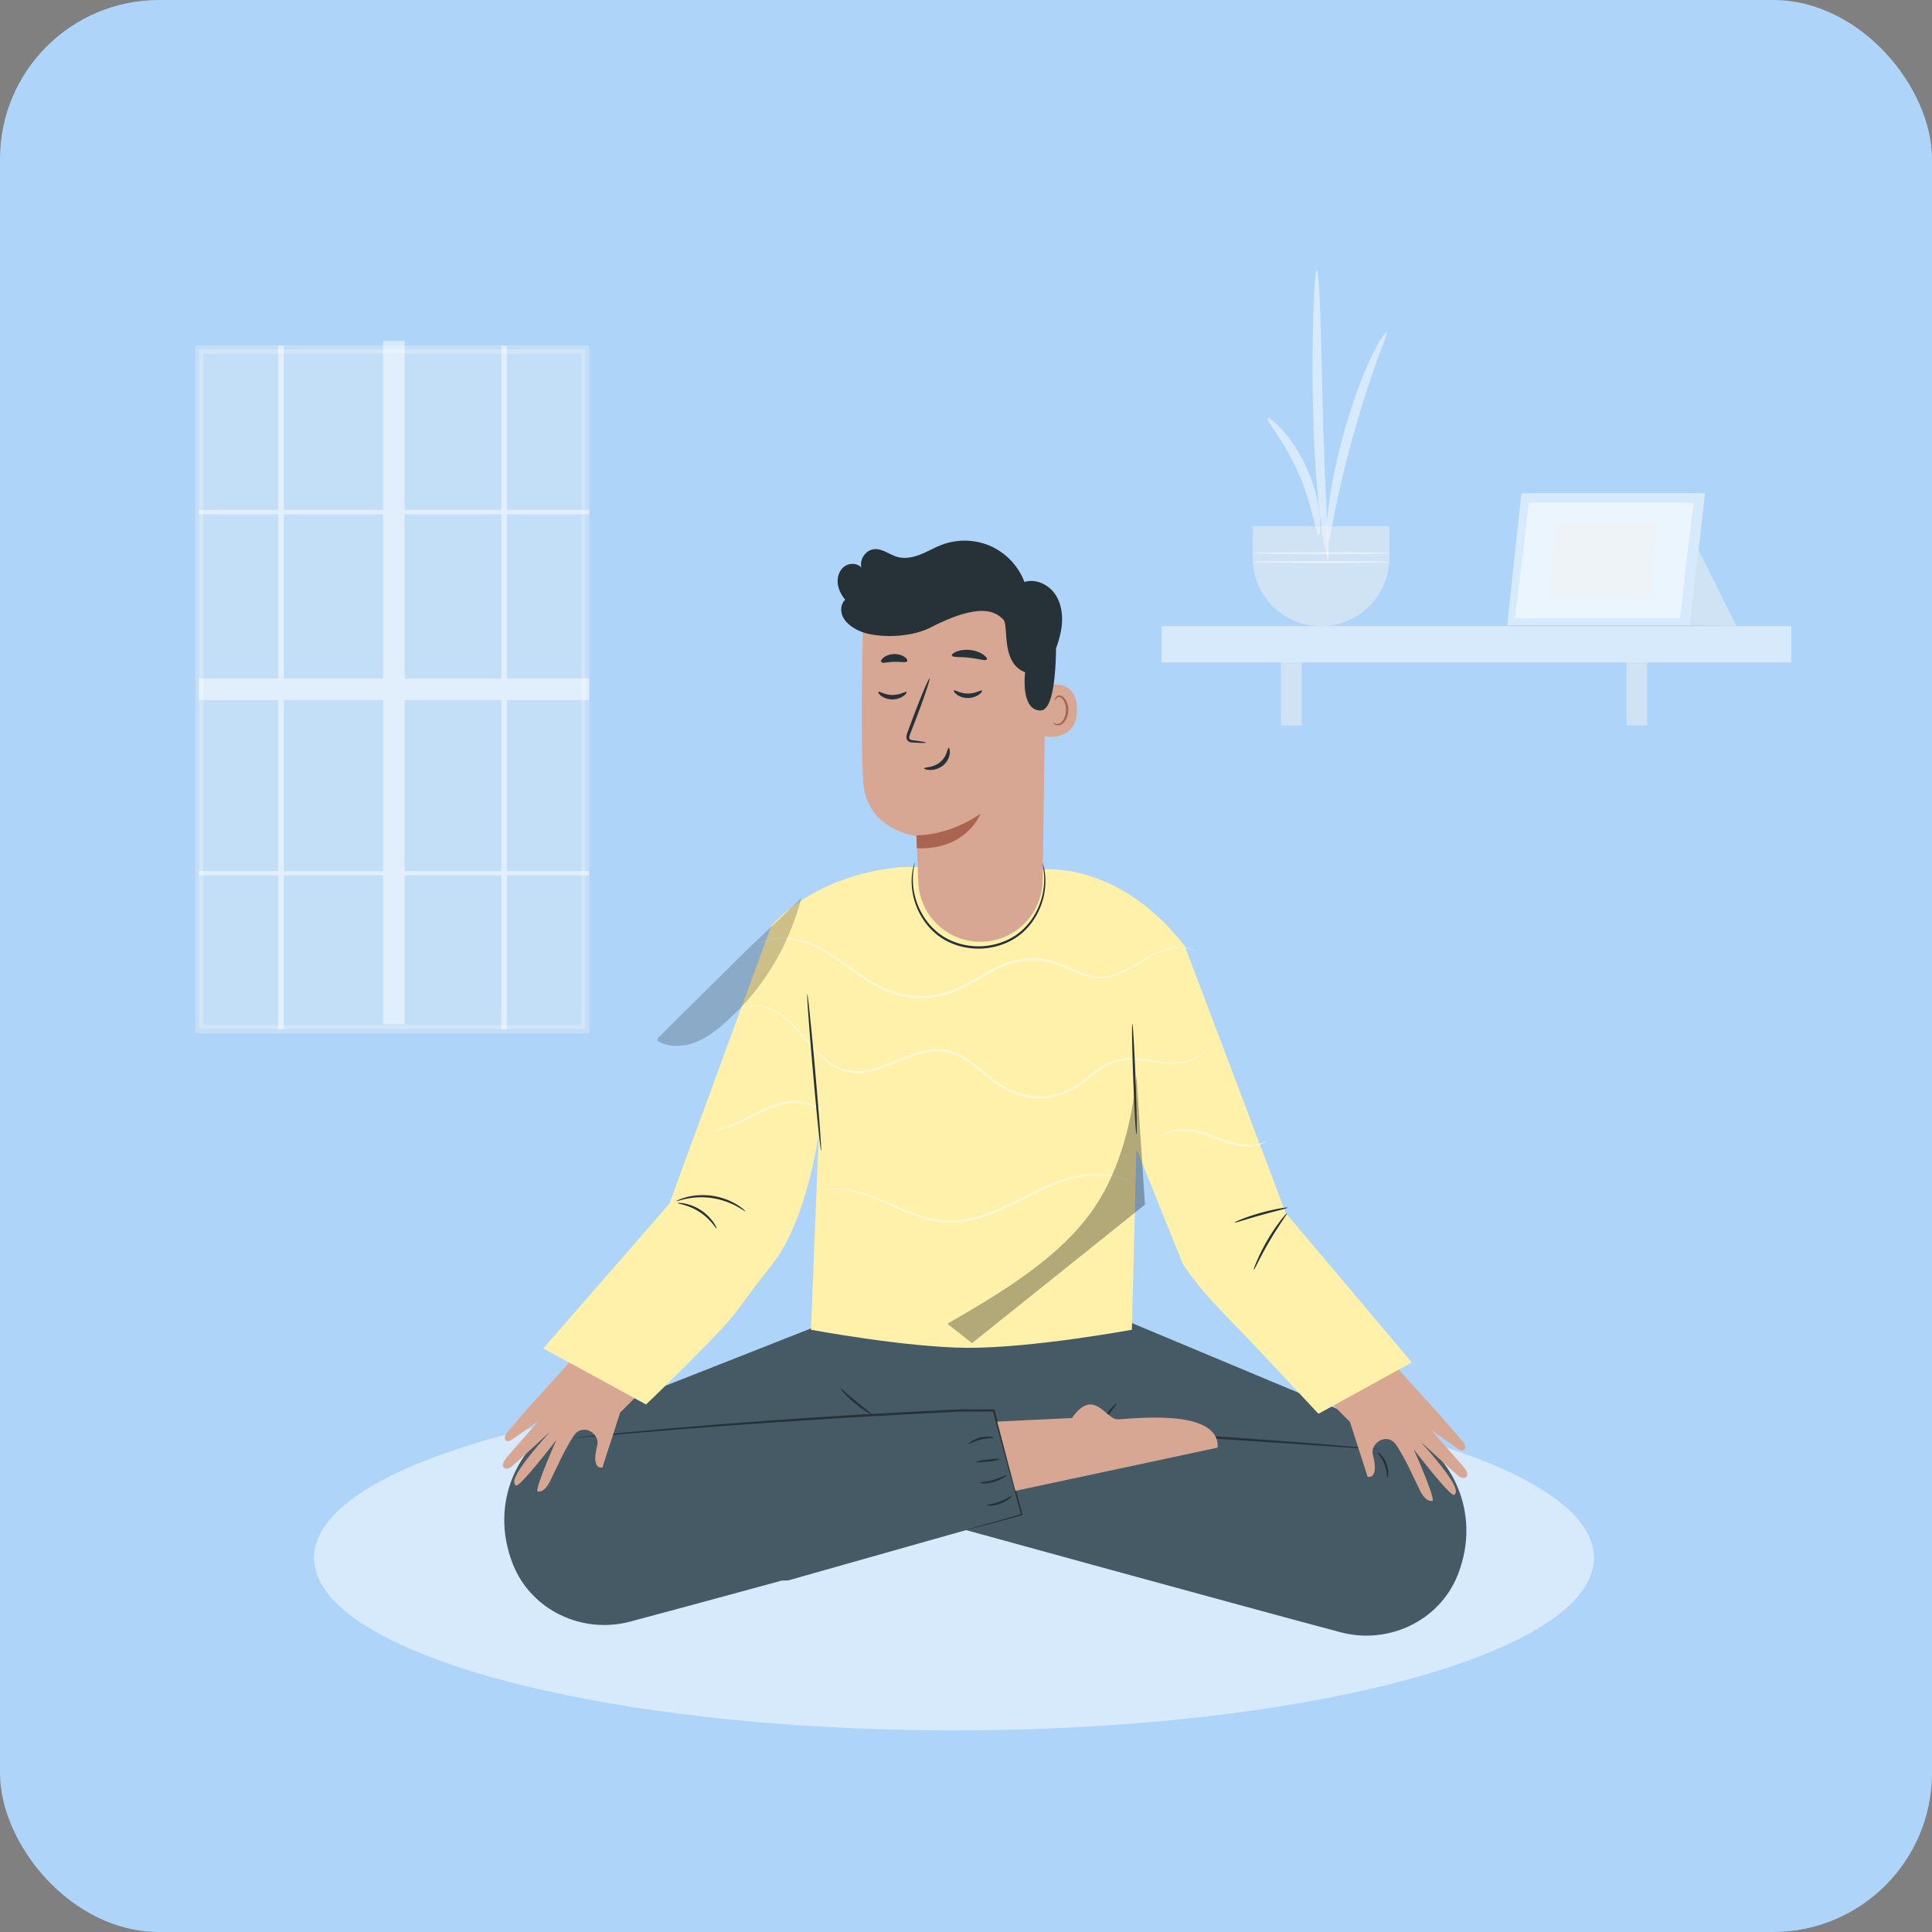
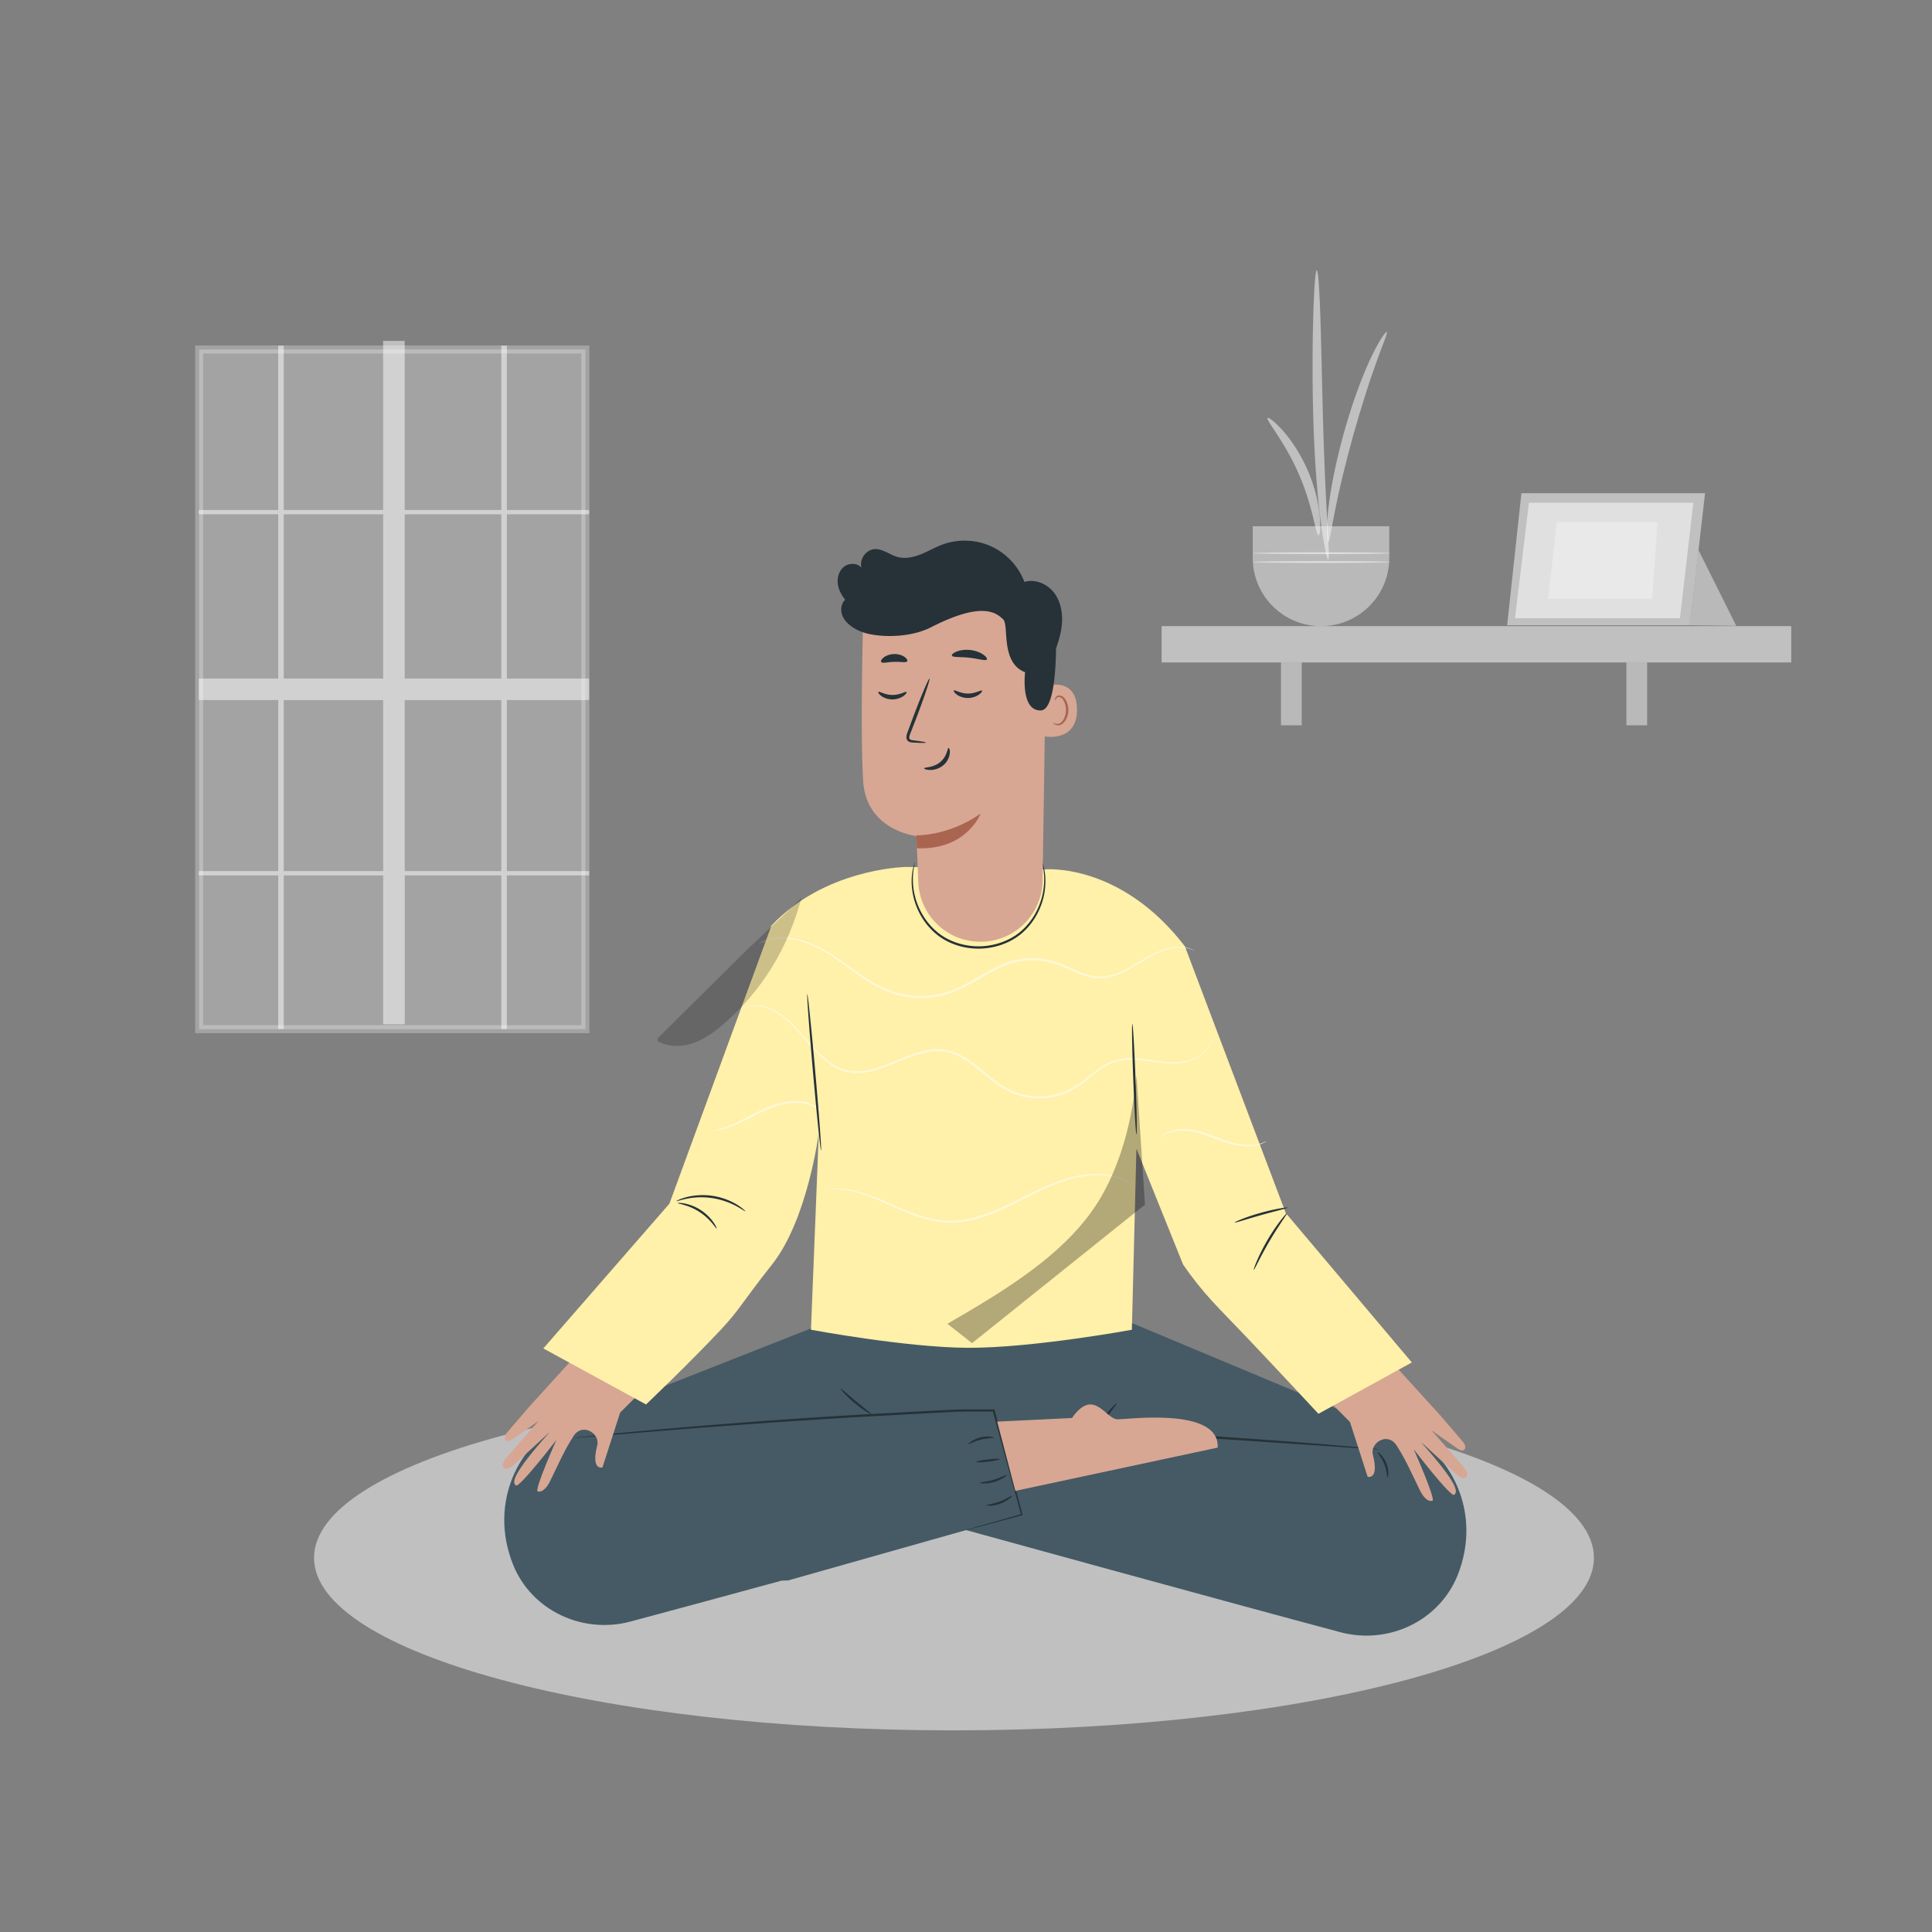
<svg xmlns="http://www.w3.org/2000/svg" width="243" height="243" fill="none">
  <rect width="100%" height="100%" fill="#808080" stroke="none" />
-   <rect width="243" height="243" rx="20" fill="#AED5F9" />
  <path d="M73.625 43.956H25.048v85.49h48.577v-85.49z" fill="#F3F3F3" fill-opacity=".3" stroke="#F3F3F3" stroke-opacity=".3" stroke-miterlimit="10" />
  <path d="M74.1 64.685v-.538H63.752v-20.67h-.697v20.67H50.903V42.875H48.19v21.272H35.688v-20.67h-.697v20.67H25v.538h9.991v20.662H25v2.704h9.991v21.51H25v.538h9.991v19.335h.697v-19.335h12.506v18.728h2.713v-18.728h12.147v19.335h.697v-19.335h10.346v-.538H63.75v-21.51h10.346v-2.704H63.75V64.685H74.1zm-38.412 0h12.506v20.662H35.688V64.685zm0 44.88v-21.51h12.506v21.51H35.688zm27.366 0H50.903v-21.51h12.15v21.51zm0-24.214H50.903V64.685h12.15v20.666zm96.381-32.787c.112-.108.882.442 1.896 1.578.509.564 1.055 1.286 1.606 2.129a21.318 21.318 0 0 1 1.542 2.883 21.761 21.761 0 0 1 1.055 3.096c.238.979.393 1.868.458 2.627.14 1.514.014 2.45-.14 2.46-.364.027-.696-3.638-2.49-7.7-1.746-4.084-4.198-6.827-3.927-7.073zm7.617 17.809c-.159.023-.593-1.984-.999-5.267-.411-3.284-.748-7.843-.883-12.878-.135-5.039-.079-9.598.019-12.895.107-3.293.261-5.333.429-5.333.168 0 .318 2.04.435 5.333.121 3.292.201 7.842.336 12.863.131 5.016.332 9.552.523 12.835.182 3.283.318 5.319.14 5.342z" fill="#fff" fill-opacity=".5" />
-   <path d="M174.422 41.74c.159.089-.481 1.49-1.312 3.828-.85 2.33-1.896 5.603-2.924 9.25-1.009 3.656-1.803 6.995-2.279 9.43-.495 2.432-.677 3.96-.855 3.954-.154 0-.28-1.574.005-4.084.266-2.51.939-5.928 1.957-9.626 1.041-3.694 2.232-6.967 3.302-9.25 1.055-2.295 1.975-3.58 2.106-3.502z" fill="#fff" fill-opacity=".5" />
+   <path d="M174.422 41.74c.159.089-.481 1.49-1.312 3.828-.85 2.33-1.896 5.603-2.924 9.25-1.009 3.656-1.803 6.995-2.279 9.43-.495 2.432-.677 3.96-.855 3.954-.154 0-.28-1.574.005-4.084.266-2.51.939-5.928 1.957-9.626 1.041-3.694 2.232-6.967 3.302-9.25 1.055-2.295 1.975-3.58 2.106-3.502" fill="#fff" fill-opacity=".5" />
  <path d="M157.567 66.186v4.01c0 4.727 3.843 8.56 8.584 8.56 4.74 0 8.584-3.833 8.584-8.56v-4.01h-17.168z" fill="#F3F3F3" fill-opacity=".5" />
  <path d="M174.884 69.576c0 .066-3.876.122-8.658.122-4.783 0-8.659-.056-8.659-.122 0-.065 3.876-.12 8.659-.12 4.782 0 8.658.055 8.658.12zm0 1.114c0 .065-3.876.12-8.658.12-4.783 0-8.659-.055-8.659-.12 0-.066 3.876-.122 8.659-.122 4.782 0 8.658.056 8.658.121zm50.412 8.061h-79.195v4.569h79.195v-4.57z" fill="#fff" fill-opacity=".5" />
  <path d="M163.727 83.32h-2.611v7.908h2.611V83.32zm43.444 0h-2.611v7.908h2.611V83.32z" fill="#F3F3F3" fill-opacity=".5" />
  <path d="m191.357 62.036-1.794 16.603h22.983l1.91-16.603h-23.099z" fill="#fff" fill-opacity=".5" />
  <path d="m192.3 63.233-1.746 14.526h20.745l1.682-14.526H192.3z" fill="#fff" fill-opacity=".5" />
  <path d="m195.794 65.674-1.074 9.64h13.091l.672-9.64h-12.689zm17.84 3.516 4.746 9.52-5.834-.07 1.159-10.074" fill="#F3F3F3" fill-opacity=".5" />
  <path d="M119.99 217.64c44.453 0 80.489-9.716 80.489-21.702 0-11.986-36.036-21.703-80.489-21.703s-80.49 9.717-80.49 21.703c0 11.986 36.037 21.702 80.49 21.702z" fill="#fff" fill-opacity=".5" />
  <path d="M177.803 181.005c-.192-.065-.532-.126-.982-.186l-35.893-15.01h-35.69l-35.186 13.862c-3.57 1.187-8.667 8.134-5.776 16.438.082.229.165.454.252.672 2.31 5.777 8.728 8.78 14.751 7.177 4.86-1.296 11.844-3.194 19.036-5.153l.806-.021 22.387-6.335c3.506.968 10.873 2.992 19.063 5.235h.006c9.956 2.73 21.12 5.771 28.01 7.609 6.023 1.608 12.442-1.4 14.751-7.177.088-.219.17-.443.252-.673 2.88-8.303-2.216-15.251-5.787-16.438z" fill="#455A64" />
  <path d="M121.229 192.526c0-.006.038-.022.12-.044.094-.028.214-.066.362-.115.341-.099.812-.235 1.421-.416 1.262-.355 3.078-.87 5.36-1.521l-.061.104c-.921-3.386-2.155-7.888-3.576-13.09l.126.093c-1.19 0-2.414.006-3.681.006-1.262.016-2.556.109-3.878.169-2.65.142-5.42.296-8.262.449-10.203.59-19.43 1.28-26.106 1.816-3.325.273-6.018.498-7.905.651-.922.076-1.64.131-2.15.175-.237.016-.418.027-.56.038-.126.006-.192.011-.192.006a.83.83 0 0 1 .186-.033l.56-.066 2.145-.23a712.9 712.9 0 0 1 7.9-.744 883.62 883.62 0 0 1 26.106-1.903l8.261-.443c1.328-.055 2.628-.148 3.89-.159 1.261 0 2.496.006 3.686.006h.099l.027.093c1.388 5.213 2.589 9.72 3.495 13.112l.021.082-.082.022c-2.293.612-4.114 1.105-5.381 1.444-.615.158-1.092.284-1.432.372-.154.038-.274.065-.368.087-.087.039-.131.044-.131.039z" fill="#263238" />
  <path d="M109.599 177.876c-.038.066-1.031-.498-2.106-1.4-1.081-.897-1.816-1.767-1.756-1.816.06-.055.878.716 1.942 1.597 1.059.886 1.964 1.548 1.92 1.619zm63.974 4.426c0 .011-.17.005-.493-.011-.346-.022-.818-.05-1.405-.082-1.245-.088-3.006-.203-5.173-.35-4.388-.296-10.412-.701-17.06-1.144-6.654-.399-12.678-.766-17.072-1.028-2.167-.126-3.928-.23-5.173-.306-.592-.039-1.059-.072-1.404-.093-.324-.028-.488-.044-.488-.055 0-.011.17-.011.493-.006.346.011.818.022 1.41.044 1.251.055 3.012.126 5.179.213 4.372.203 10.412.52 17.077.947 6.665.426 12.694.87 17.055 1.225 2.161.186 3.917.334 5.162.443.587.06 1.059.104 1.404.137.324.033.488.055.488.066zm.95 3.55c-.088-.006-.055-.799-.406-1.68-.34-.886-.9-1.449-.84-1.509.039-.06.736.448 1.109 1.411.378.946.208 1.794.137 1.778zm-52.702-4.234c-.049-.055.538-.591 1.47-.826.933-.241 1.706-.049 1.69.022-.011.082-.752.027-1.618.257-.867.213-1.492.613-1.542.547zm.971 2.259c-.011-.076.642-.219 1.454-.317.812-.099 1.481-.11 1.492-.033.011.077-.642.219-1.454.317-.817.099-1.481.115-1.492.033zm.439 2.626c0-.082.795-.104 1.722-.378.928-.262 1.613-.672 1.663-.601.044.054-.598.59-1.58.875-.982.284-1.816.175-1.805.104zm.872 2.828c-.005-.082.763-.148 1.629-.476.873-.323 1.487-.777 1.542-.711.055.049-.516.634-1.443.979-.921.35-1.733.279-1.728.208z" fill="#263238" />
  <path d="M140.462 176.52c.06.054-.538.749-1.207 1.657-.675.903-1.163 1.674-1.235 1.636-.065-.033.319-.886 1.004-1.805.681-.925 1.383-1.543 1.438-1.488z" fill="#263238" />
  <path d="m153.155 182.077-25.448 5.443-2.287-8.714 9.419-.454s1.13-1.838 2.441-1.701c1.316.137 2.249 1.778 3.214 1.86.966.082 12.952-1.652 12.661 3.566zm22.255-10.368 5.773 6.349s2.251 2.626 2.782 3.236c.698.809.195 1.428-.508.991-.269-.167-3.425-2.405-3.425-2.405s3.812 4.348 3.953 4.505c1.241 1.419.147 1.761-.441 1.329-.609-.447-4.918-4.445-4.918-4.445 4.961 5.56 4.71 6.397 4.28 6.744-.431.347-5.093-5.728-5.093-5.728s2.831 6.376 2.347 6.482c-.924.202-1.598-1.39-1.598-1.39-.941-1.897-1.761-3.822-2.904-5.575-1.139-1.755-3.364-.311-2.986 1.161.823 3.223-.654 2.782-.654 2.782l-2.225-6.897-2.681-2.682m-94.73-5.632-5.773 6.349s-2.252 2.627-2.782 3.236c-.699.81-.195 1.428.507.991.27-.166 3.425-2.405 3.425-2.405s-3.812 4.348-3.953 4.505c-1.241 1.419-.147 1.761.442 1.329.608-.447 4.917-4.445 4.917-4.445-4.96 5.56-4.71 6.397-4.28 6.744.431.347 5.093-5.728 5.093-5.728s-2.83 6.376-2.346 6.482c.924.202 1.598-1.389 1.598-1.389.94-1.897 1.76-3.823 2.903-5.575 1.14-1.755 3.364-.311 2.986 1.16-.823 3.224.654 2.782.654 2.782l2.225-6.896 2.681-2.682" fill="#D7A794" />
  <path d="m84.195 151.395-15.857 18.206 12.92 7.048s5.504-5.238 9.397-9.397c2.439-2.605 2.374-3.045 6.46-8.222 4.501-5.702 5.873-16.571 5.873-16.571l-.986 24.793s11.941 2.227 19.676 2.27c8.126.046 20.685-2.27 20.685-2.27l.569-22.69c.055-.006.104-.11-.006-.11l5.871 14.578c2.565 3.745 4.438 5.411 8.222 9.397 3.357 3.536 8.809 9.396 8.809 9.396l11.746-6.46-15.857-18.793-12.685-33.542c-8.114-10.575-17.596-9.681-17.596-9.681l-17.475-.309h-.039c-.518.028-10.282.325-16.901 7.397l-12.826 34.96z" fill="#FFF0AA" />
  <path d="M150.32 119.599c-.005.016-.187-.088-.563-.204-.369-.122-.943-.232-1.687-.177-.74.061-1.628.298-2.588.739-.965.431-1.963 1.115-3.127 1.782-1.153.651-2.543 1.363-4.176 1.324-.805-.028-1.616-.248-2.405-.557-.789-.309-1.561-.69-2.377-1.015a9.391 9.391 0 0 0-5.373-.508c-1.876.359-3.597 1.412-5.356 2.433-.888.507-1.782.998-2.72 1.362a11.09 11.09 0 0 1-2.879.701c-1.936.21-3.856-.077-5.505-.767-1.661-.678-3.056-1.66-4.33-2.581-1.275-.921-2.449-1.804-3.597-2.466-1.153-.662-2.278-1.109-3.304-1.362-1.026-.243-1.942-.298-2.68-.221-1.49.16-2.196.678-2.213.629 0-.006.044-.033.133-.083.088-.05.22-.121.397-.21a6.082 6.082 0 0 1 1.671-.452c.75-.094 1.682-.055 2.731.177 1.042.242 2.19.678 3.364 1.34 1.175.662 2.361 1.539 3.636 2.449 1.279.905 2.664 1.876 4.291 2.527 1.616.661 3.486.937 5.378.728.944-.1 1.892-.331 2.808-.69.916-.358 1.798-.838 2.681-1.346 1.754-1.015 3.503-2.09 5.444-2.46a9.65 9.65 0 0 1 5.522.541c1.638.667 3.128 1.533 4.689 1.583 1.555.049 2.918-.629 4.065-1.263 1.158-.651 2.179-1.33 3.166-1.749.977-.436 1.887-.662 2.643-.706a4.22 4.22 0 0 1 1.71.232c.38.148.551.27.551.27zm2.588 10.354s-.04.281-.242.766a4.755 4.755 0 0 1-1.282 1.749 5.298 5.298 0 0 1-2.846 1.247c-1.184.165-2.538-.011-4.008-.216-1.462-.182-3.124-.408-4.773.265-.817.342-1.59.916-2.364 1.534-.777.617-1.577 1.301-2.488 1.787-1.815.987-3.964 1.357-6.091.877-1.063-.221-2.113-.69-3.092-1.34-.983-.651-1.895-1.457-2.842-2.212-.947-.751-1.912-1.457-2.958-1.832-1.041-.386-2.131-.43-3.177-.242-2.1.375-4.004 1.417-5.907 2.052-.948.33-1.904.562-2.847.59-.938.022-1.867-.144-2.685-.563-1.649-.838-2.864-2.267-3.941-3.508-1.077-1.258-2.07-2.383-3.075-3.128-.996-.761-1.993-1.103-2.81-1.186a3.729 3.729 0 0 0-1.868.276c-.407.188-.599.348-.608.331 0 0 .183-.177.59-.386a3.642 3.642 0 0 1 1.89-.337c.831.067 1.855.398 2.873 1.159 1.028.744 2.038 1.864 3.119 3.116 1.086 1.23 2.297 2.632 3.901 3.437.8.403 1.694.552 2.61.529.916-.027 1.854-.259 2.793-.59.938-.325 1.89-.739 2.868-1.125.979-.386 1.993-.767 3.066-.949 1.068-.193 2.198-.149 3.275.248 1.081.392 2.064 1.115 3.016 1.865.952.761 1.864 1.561 2.829 2.201.96.64 1.984 1.092 3.025 1.313 2.082.468 4.187.11 5.965-.844 1.779-.96 3.173-2.621 4.88-3.304.844-.348 1.702-.447 2.52-.447.818 0 1.595.099 2.332.204 1.47.22 2.811.408 3.977.259a5.15 5.15 0 0 0 2.806-1.175 4.724 4.724 0 0 0 1.292-1.682c.205-.469.263-.75.277-.739zm6.412 13.564c.006.011-.149.143-.474.298-.325.154-.833.32-1.484.375-.645.055-1.423-.006-2.256-.204-.833-.199-1.704-.53-2.615-.872-.91-.336-1.781-.64-2.598-.778-.816-.138-1.572-.127-2.184-.005-1.247.231-1.82.855-1.848.8-.011-.011.116-.171.408-.387.293-.215.767-.463 1.401-.612.635-.149 1.418-.182 2.267-.055.85.127 1.744.425 2.654.767.91.342 1.77.678 2.576.882.805.204 1.555.287 2.179.26 1.268-.05 1.952-.524 1.974-.469zm-16.733 5.472c-.017.033-.486-.309-1.446-.662-.954-.342-2.438-.635-4.258-.442-1.82.16-3.905.878-6.084 1.931-2.19 1.032-4.507 2.411-7.204 3.282-1.346.43-2.72.701-4.06.701-1.341-.006-2.62-.276-3.784-.651-1.164-.375-2.229-.844-3.216-1.28-.988-.436-1.903-.855-2.753-1.191-1.693-.695-3.155-1.01-4.17-1.087-.254-.017-.48-.039-.678-.039-.188.006-.353.011-.497.017-.27.005-.414.005-.414-.006s.138-.027.409-.055c.143-.011.309-.027.502-.044.198-.005.43.011.684.017 1.031.044 2.52.336 4.236 1.009.866.326 1.782.734 2.775 1.164.992.43 2.052.883 3.199 1.247 1.147.364 2.394.623 3.701.623 1.308-.006 2.654-.265 3.972-.695 2.653-.861 4.97-2.223 7.176-3.249 2.196-1.048 4.319-1.76 6.178-1.892 1.854-.171 3.36.16 4.32.535.97.392 1.412.767 1.412.767zm-39.04-9.056c-.033.055-.613-.64-1.926-.999a6.315 6.315 0 0 0-2.338-.154c-.883.099-1.826.397-2.775.799-.949.409-1.826.872-2.642 1.275-.811.402-1.561.733-2.212.96a8.772 8.772 0 0 1-1.578.402c-.38.055-.595.055-.595.039-.006-.05.844-.133 2.107-.635.634-.248 1.362-.595 2.168-1.009.8-.414 1.682-.888 2.647-1.302.966-.414 1.942-.711 2.863-.8.916-.093 1.76.011 2.422.221.667.21 1.153.513 1.45.761.293.259.42.436.409.442z" fill="#fff" fill-opacity=".5" />
  <path opacity=".3" d="M119.16 166.502c7.082-4.104 15.279-8.919 19.367-16.013 2.614-4.534 3.911-9.956 4.418-15.169l1.065 16.19-21.75 17.425-3.1-2.433z" fill="#000" />
  <path opacity=".2" d="M100.802 112.946c-1.671 6.212-4.87 11.562-9.725 15.788-1.17 1.02-2.444 1.969-3.91 2.471-1.468.502-3.173.507-4.502-.298l.105-.37 11.02-10.916 7.012-6.675z" fill="#000" />
  <path d="M93.743 152.352c-.03.037-.438-.279-1.16-.667a9.602 9.602 0 0 0-3.022-.997 9.417 9.417 0 0 0-3.182.08c-.806.165-1.289.352-1.303.307-.015-.028.445-.286 1.26-.5.812-.22 1.99-.353 3.27-.169 1.277.19 2.37.662 3.08 1.104.716.443 1.081.821 1.057.842zm-3.613 2.162c-.073.051-.737-1.169-2.13-2.062-1.375-.916-2.76-1.041-2.743-1.128.004-.034.346-.052.897.056a5.831 5.831 0 0 1 2.003.833 5.87 5.87 0 0 1 1.564 1.503c.322.457.445.78.41.798zm11.406-29.482c.077-.005.529 4.391 1.009 9.819.48 5.433.805 9.841.723 9.846-.078.006-.53-4.391-1.01-9.818-.474-5.434-.8-9.841-.722-9.847zm29.45-16.901c.011-.006.05.099.116.298.077.198.154.496.243.888.16.778.242 1.958-.055 3.37-.309 1.39-1.026 3.028-2.406 4.363-1.356 1.346-3.42 2.212-5.62 2.267-2.201.045-4.303-.733-5.721-2.018-1.434-1.275-2.223-2.874-2.592-4.253-.359-1.396-.326-2.576-.199-3.365.066-.392.133-.695.204-.894.061-.198.094-.303.105-.303.033.011-.105.43-.193 1.213a8.76 8.76 0 0 0 .287 3.293c.386 1.341 1.175 2.891 2.57 4.104 1.374 1.231 3.404 1.97 5.539 1.931 2.129-.055 4.126-.882 5.444-2.168 1.34-1.279 2.063-2.863 2.388-4.214.315-1.374.265-2.532.138-3.304-.121-.783-.281-1.197-.248-1.208zm24.315 45.631c-.031-.071 1.399-.696 3.247-1.208 1.845-.523 3.389-.732 3.401-.661.017.082-1.489.418-3.323.937-1.832.507-3.293 1.008-3.325.932zm2.391 5.957c-.032-.014.109-.459.406-1.149.296-.691.752-1.633 1.334-2.623a23.546 23.546 0 0 1 1.639-2.444c.458-.597.78-.938.809-.912.069.055-1.05 1.534-2.199 3.507-1.16 1.962-1.909 3.656-1.989 3.621zm-14.752-17.035c-.078.005-.26-3.106-.403-6.939-.144-3.84-.199-6.951-.116-6.951.077-.005.259 3.106.403 6.939.143 3.834.198 6.945.116 6.951z" fill="#263238" />
  <path d="M123.17 118.446a7.816 7.816 0 0 1-7.667-7.491c-.127-3.023-.232-5.797-.232-5.797s-6.327-.673-6.708-6.945c-.38-6.278.006-20.746.006-20.746a21.843 21.843 0 0 1 22.059 1.693l.965.673-.458 30.918c-.06 4.325-3.635 7.778-7.965 7.695z" fill="#D7A794" />
  <path d="M115.26 105.064s3.982.132 8.07-2.725c0 0-1.716 4.611-8.01 4.352l-.06-1.627z" fill="#AA6550" />
  <path d="M131.135 86.37c.105-.05 4.253-1.484 4.325 2.813.071 4.297-4.259 3.486-4.27 3.36-.011-.122-.055-6.173-.055-6.173z" fill="#D7A794" />
  <path d="M132.475 90.893c.017-.017.078.05.205.105a.749.749 0 0 0 .562 0c.453-.177.822-.9.828-1.677a2.476 2.476 0 0 0-.227-1.07c-.137-.315-.342-.53-.573-.569a.384.384 0 0 0-.441.216c-.056.121-.028.204-.05.215-.011.01-.094-.072-.061-.248a.466.466 0 0 1 .166-.27.544.544 0 0 1 .413-.117c.331.017.635.32.795.651.176.337.287.756.281 1.192-.011.866-.441 1.682-1.059 1.875a.812.812 0 0 1-.69-.105c-.137-.093-.16-.193-.149-.198z" fill="#AA6550" />
  <path d="M110.483 87.022c.11-.116.789.386 1.759.386.966.011 1.672-.485 1.777-.37.049.05-.061.265-.37.492-.303.226-.822.44-1.423.44-.601-.005-1.109-.225-1.401-.452-.298-.231-.397-.44-.342-.496zm9.493-.176c.11-.116.794.386 1.76.386.965.01 1.671-.486 1.776-.37.049.05-.061.265-.37.491-.303.226-.822.441-1.423.441-.601-.005-1.109-.226-1.401-.452-.298-.232-.397-.447-.342-.496zm-3.508 6.557c.005-.055-.596-.16-1.567-.282-.248-.027-.48-.077-.524-.242-.06-.177.044-.447.166-.734l.728-1.88c1.015-2.676 1.748-4.872 1.638-4.916-.11-.038-1.015 2.096-2.03 4.772-.243.662-.474 1.285-.7 1.892-.094.281-.254.595-.127.965a.61.61 0 0 0 .408.359c.16.05.298.05.419.06.982.055 1.589.06 1.589.006zm2.846.667c-.154-.01-.16 1.037-1.059 1.782-.894.745-2.013.629-2.024.778-.017.066.248.204.722.215a2.598 2.598 0 0 0 1.688-.59c.546-.458.783-1.065.817-1.495.044-.436-.072-.695-.144-.69zm.414-11.617c.094.265 1.059.138 2.195.276 1.137.116 2.052.447 2.201.21.066-.11-.094-.359-.463-.613-.364-.253-.949-.496-1.633-.573-.678-.072-1.302.033-1.715.204-.42.165-.629.37-.585.496zm-8.892.811c.171.22.833-.011 1.638-.016.8-.04 1.479.148 1.633-.083.066-.11-.039-.331-.337-.54-.292-.21-.777-.376-1.329-.36-.552.017-1.026.216-1.307.442-.282.22-.375.447-.298.557z" fill="#263238" />
  <path d="M105.364 73.313c-.066-.778.22-1.616.855-2.074.634-.458 1.616-.43 2.135.16-.298-1.048.562-2.262 1.649-2.328 1.026-.066 1.897.712 2.89.982.966.265 2.003.033 2.935-.337.932-.375 1.798-.893 2.741-1.235a8.143 8.143 0 0 1 6.112.243 8.128 8.128 0 0 1 4.17 4.473c1.374-.43 2.935.27 3.785 1.434.849 1.164 1.064 2.692.899 4.126-.116.966-.392 1.903-.717 2.82 0 .082.005.16.005.242-.066 3.458-.458 7.513-1.931 7.54-2.57.039-1.958-4.804-1.958-4.804-3.155-1.22-1.98-5.947-2.769-6.664-.789-.717-2.438-2.383-9.041.993-2.565 1.313-5.974 1.269-7.833.85l-.165-.033c-.011-.006-.028-.006-.039-.006-.022-.005-.033-.016-.055-.022a6.011 6.011 0 0 1-1.693-.717c-.596-.38-1.142-.888-1.396-1.55s-.16-1.484.359-1.97c-.491-.617-.872-1.34-.938-2.123z" fill="#263238" />
</svg>